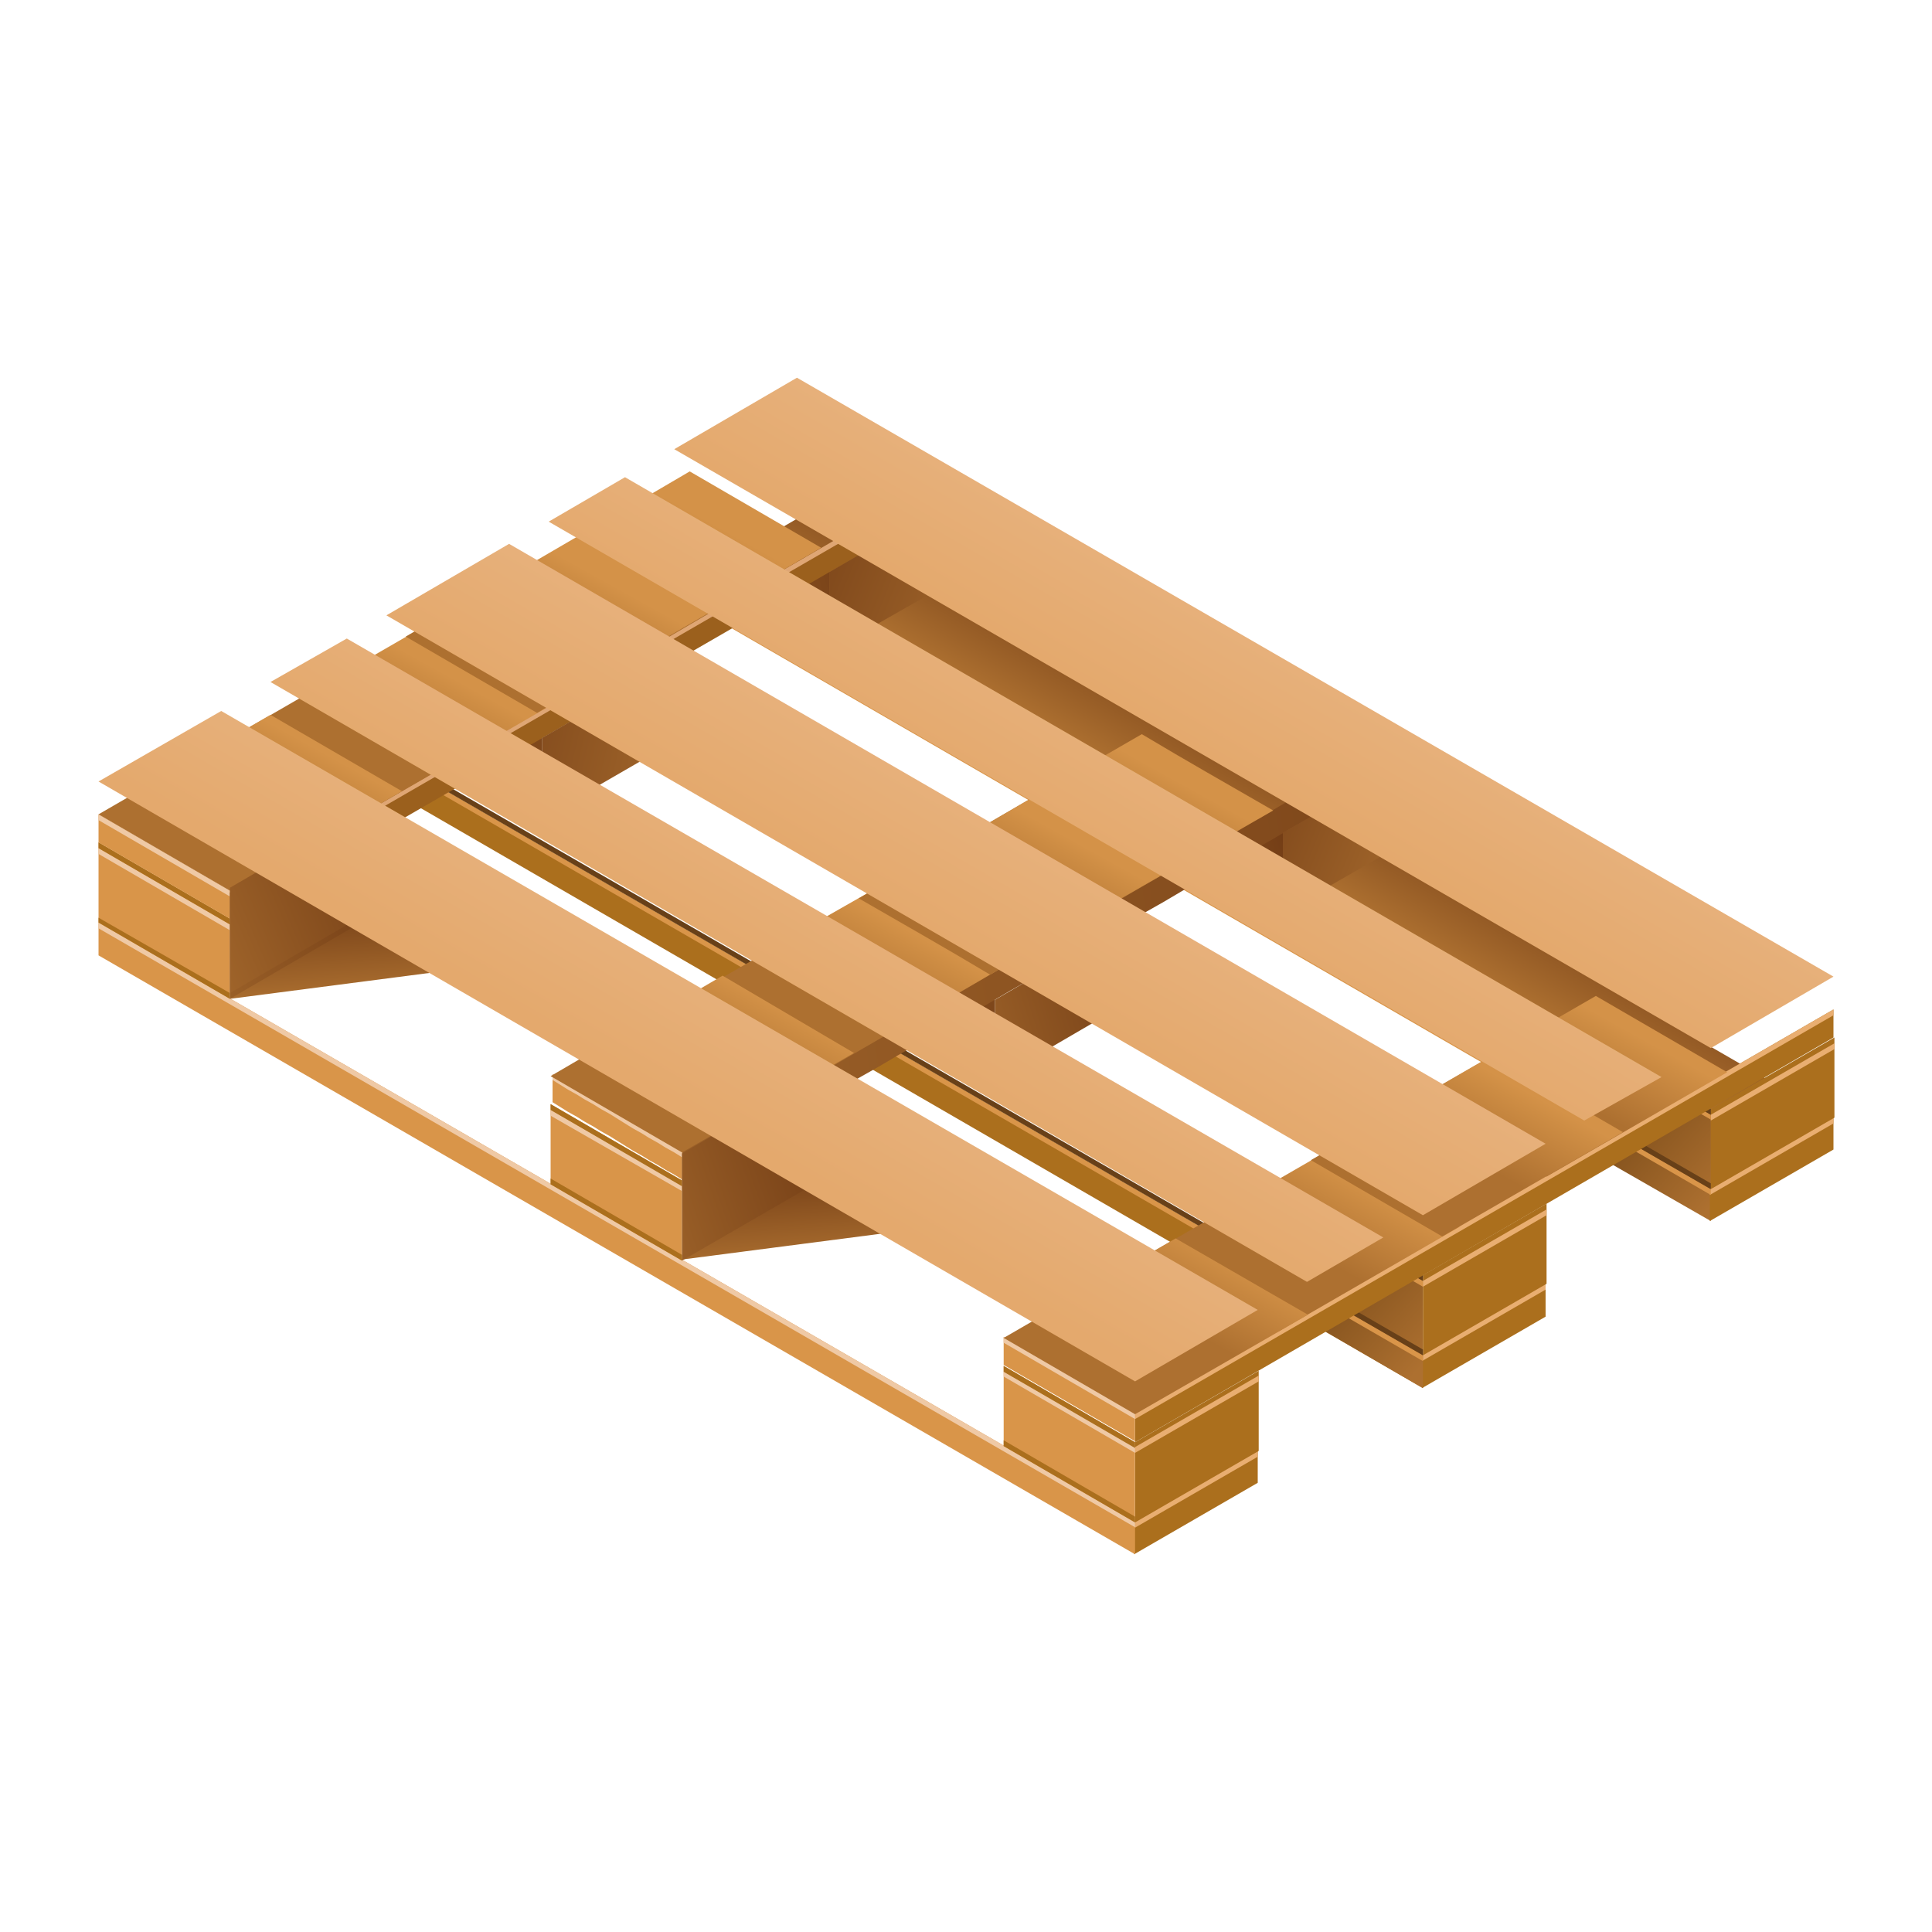
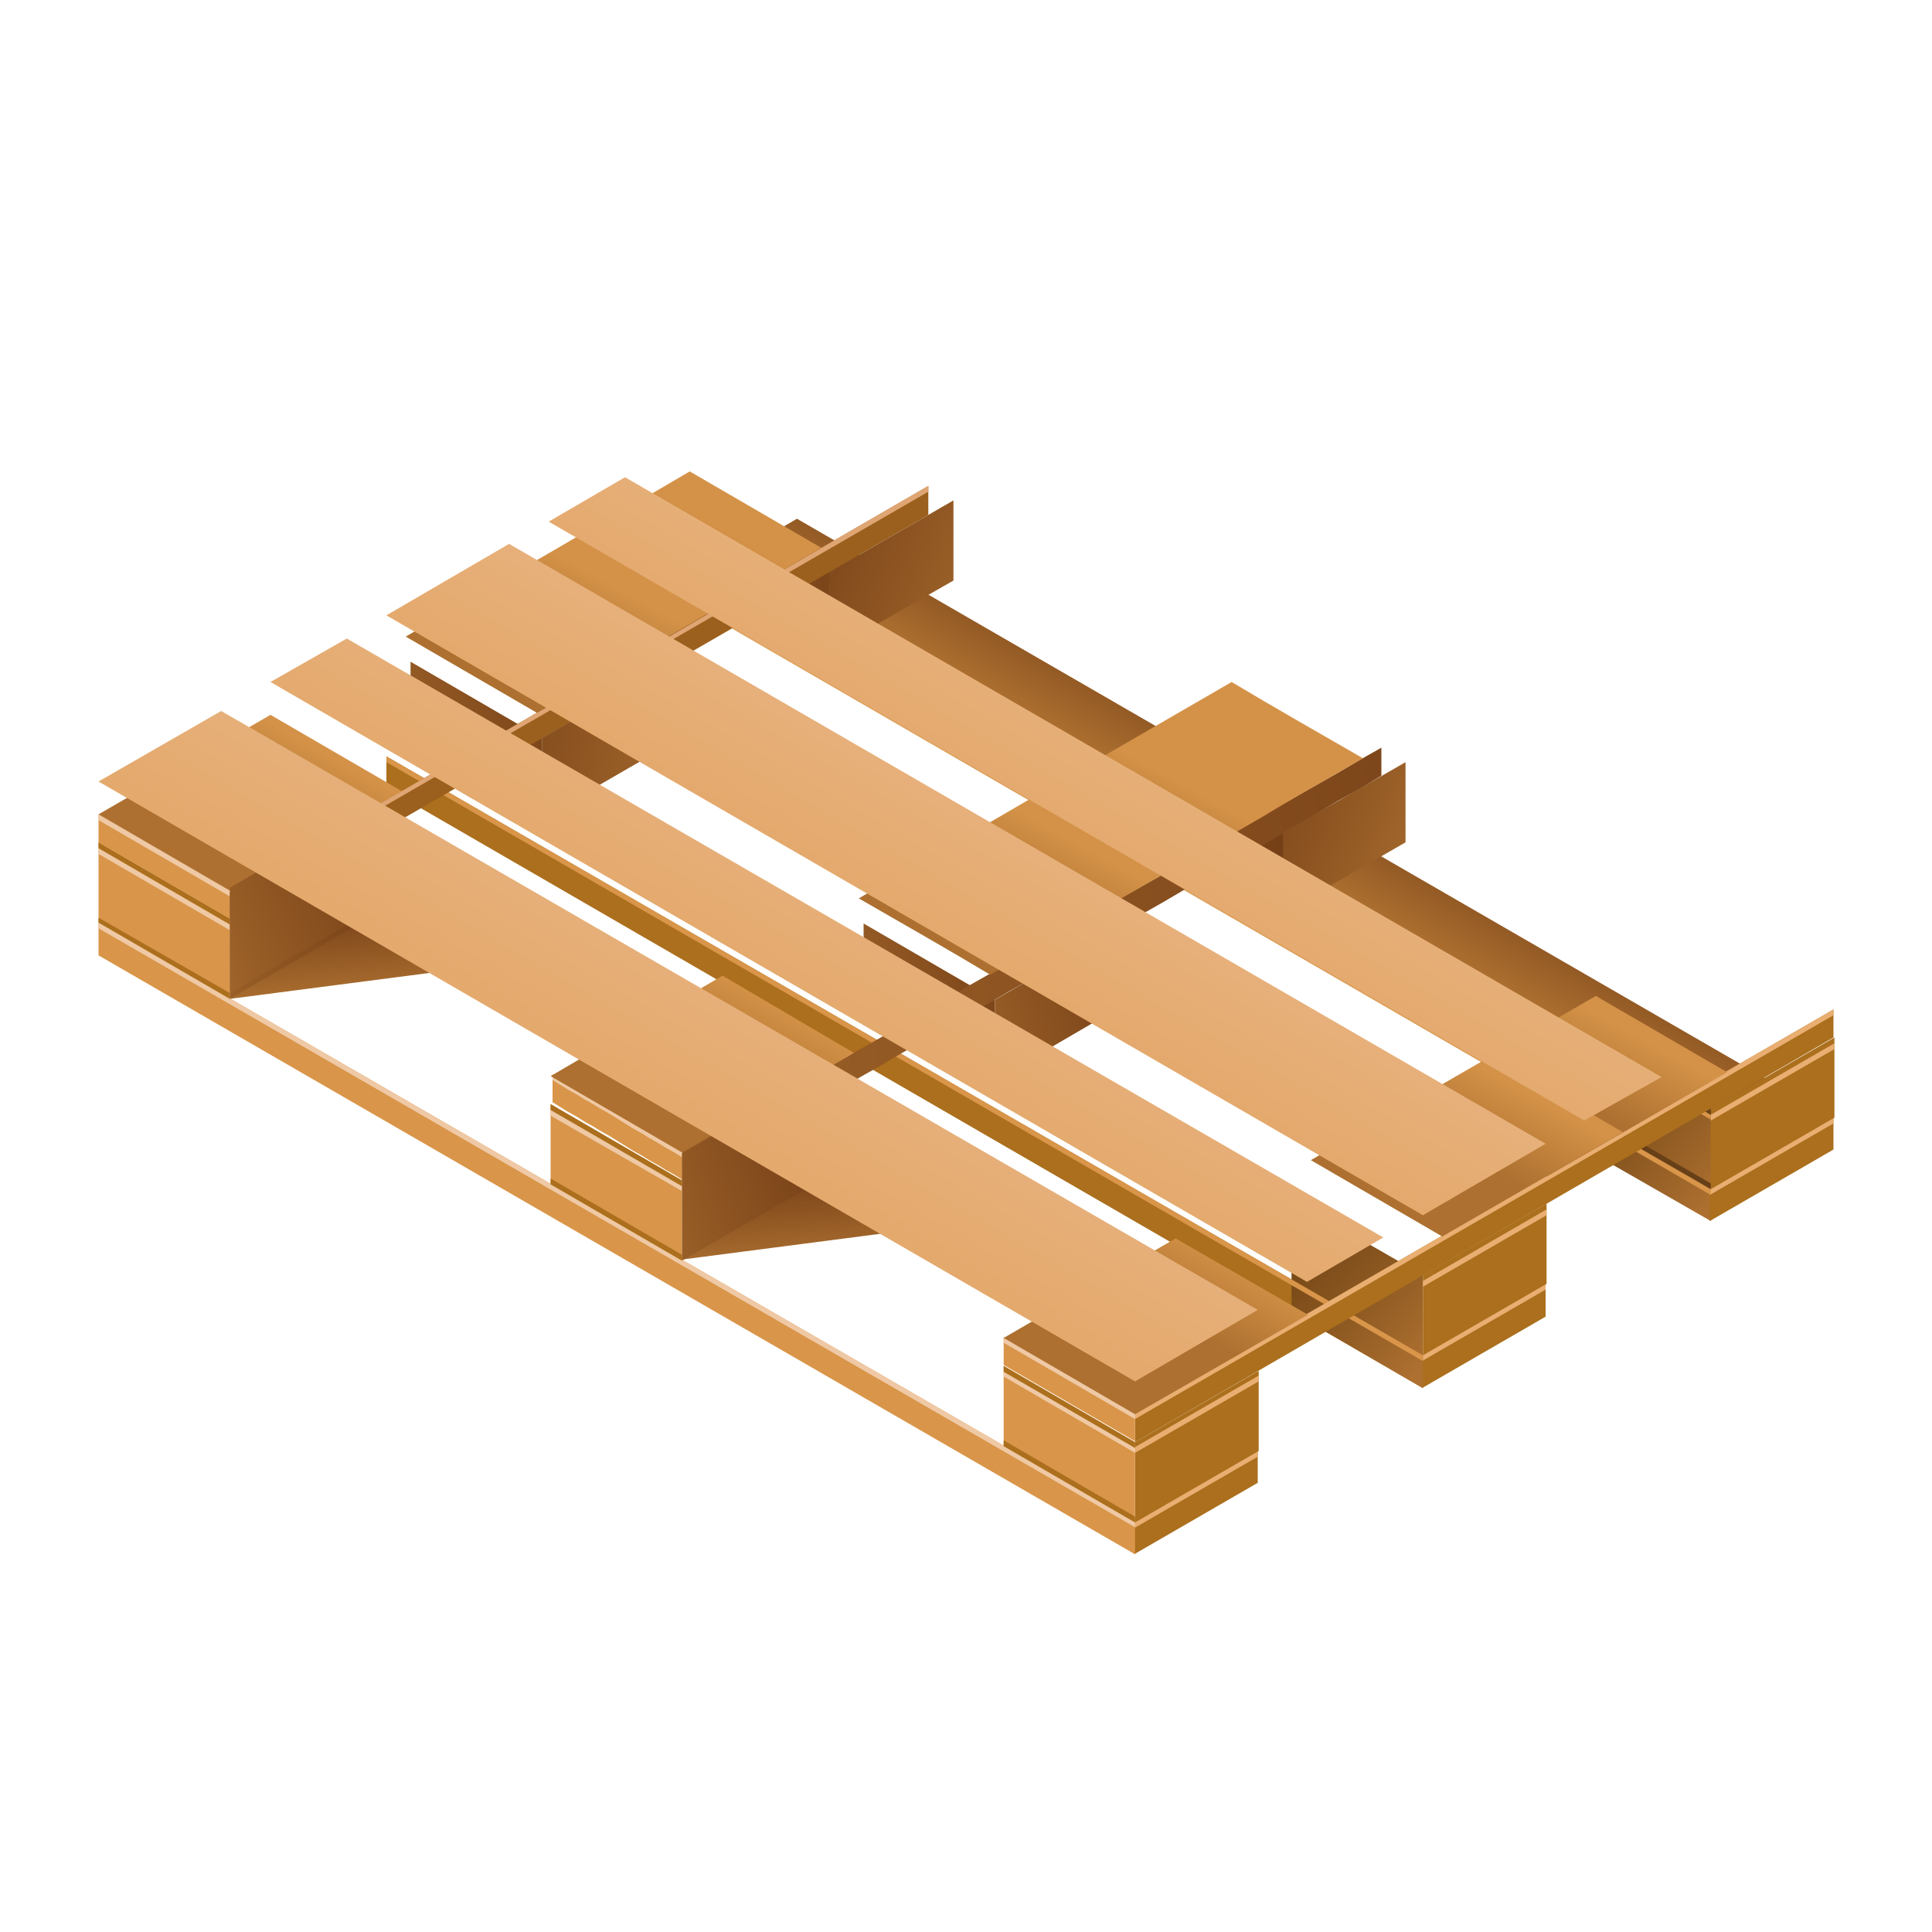
<svg xmlns="http://www.w3.org/2000/svg" xmlns:xlink="http://www.w3.org/1999/xlink" version="1.1" id="Layer_1" x="0px" y="0px" viewBox="0 0 200 200" style="enable-background:new 0 0 200 200;" xml:space="preserve">
  <style type="text/css">
	.st0{clip-path:url(#SVGID_2_);fill:url(#SVGID_3_);}
	.st1{clip-path:url(#SVGID_5_);fill:url(#SVGID_6_);}
	.st2{fill-rule:evenodd;clip-rule:evenodd;fill:#AB6F1D;}
	.st3{fill-rule:evenodd;clip-rule:evenodd;fill:#E9AE71;}
	.st4{fill-rule:evenodd;clip-rule:evenodd;fill:#D99549;}
	.st5{fill-rule:evenodd;clip-rule:evenodd;fill:#EFC9A5;}
	.st6{clip-path:url(#SVGID_8_);fill:url(#SVGID_9_);}
	.st7{clip-path:url(#SVGID_11_);fill:url(#SVGID_12_);}
	.st8{clip-path:url(#SVGID_14_);fill:url(#SVGID_15_);}
	.st9{clip-path:url(#SVGID_17_);fill:url(#SVGID_18_);}
	.st10{fill-rule:evenodd;clip-rule:evenodd;fill:#684018;}
	.st11{clip-path:url(#SVGID_20_);fill:url(#SVGID_21_);}
	.st12{clip-path:url(#SVGID_23_);fill:url(#SVGID_24_);}
	.st13{clip-path:url(#SVGID_26_);fill:url(#SVGID_27_);}
	.st14{clip-path:url(#SVGID_29_);fill:url(#SVGID_30_);}
	.st15{fill-rule:evenodd;clip-rule:evenodd;fill:#9B601D;}
	.st16{fill-rule:evenodd;clip-rule:evenodd;fill:#DFA674;}
	.st17{clip-path:url(#SVGID_32_);fill:url(#SVGID_33_);}
	.st18{clip-path:url(#SVGID_35_);fill:url(#SVGID_36_);}
	.st19{clip-path:url(#SVGID_38_);fill:url(#SVGID_39_);}
	.st20{clip-path:url(#SVGID_41_);fill:url(#SVGID_42_);}
	.st21{clip-path:url(#SVGID_44_);fill:url(#SVGID_45_);}
	.st22{clip-path:url(#SVGID_47_);fill:url(#SVGID_48_);}
	.st23{clip-path:url(#SVGID_50_);fill:url(#SVGID_51_);}
	.st24{clip-path:url(#SVGID_53_);fill:url(#SVGID_54_);}
	.st25{clip-path:url(#SVGID_56_);fill:url(#SVGID_57_);}
	.st26{clip-path:url(#SVGID_59_);fill:url(#SVGID_60_);}
	.st27{clip-path:url(#SVGID_62_);fill:url(#SVGID_63_);}
	.st28{clip-path:url(#SVGID_65_);fill:url(#SVGID_66_);}
	.st29{clip-path:url(#SVGID_68_);fill:url(#SVGID_69_);}
	.st30{clip-path:url(#SVGID_71_);fill:url(#SVGID_72_);}
	.st31{clip-path:url(#SVGID_74_);fill:url(#SVGID_75_);}
	.st32{clip-path:url(#SVGID_77_);fill:url(#SVGID_78_);}
</style>
  <g>
    <g>
      <defs>
        <polygon id="SVGID_1_" points="69.8,61.1 177.1,123.1 189.8,115.7 82.5,53.7    " />
      </defs>
      <clipPath id="SVGID_2_">
        <use xlink:href="#SVGID_1_" style="overflow:visible;" />
      </clipPath>
      <linearGradient id="SVGID_3_" gradientUnits="userSpaceOnUse" x1="-544.743" y1="2663.725" x2="-539.665" y2="2663.725" gradientTransform="matrix(1.315 -2.278 2.278 1.315 -5221.98 -4656.188)">
        <stop offset="0" style="stop-color:#AD7030" />
        <stop offset="0.233" style="stop-color:#9F642A" />
        <stop offset="1" style="stop-color:#743E16" />
      </linearGradient>
      <polygon class="st0" points="159.8,175.1 219.9,71 99.8,1.7 39.7,105.7   " />
    </g>
    <g>
      <defs>
        <polygon id="SVGID_4_" points="163.5,118.6 177.1,126.4 177.1,114.8 163.5,106.9    " />
      </defs>
      <clipPath id="SVGID_5_">
        <use xlink:href="#SVGID_4_" style="overflow:visible;" />
      </clipPath>
      <linearGradient id="SVGID_6_" gradientUnits="userSpaceOnUse" x1="-613.571" y1="2719.25" x2="-608.492" y2="2719.25" gradientTransform="matrix(-2.541 -2.288 2.288 -2.541 -7602.602 5629.493)">
        <stop offset="0" style="stop-color:#AD7030" />
        <stop offset="0.546" style="stop-color:#8C5821" />
        <stop offset="1" style="stop-color:#754716" />
      </linearGradient>
      <polygon class="st1" points="186.8,115.7 169.6,100.2 153.8,117.7 171,133.2   " />
    </g>
    <polygon class="st2" points="147.3,140.3 147.3,143.7 40,81.6 40,78.3  " />
    <path class="st2" d="M189.8,115.7v3.3l-12.8,7.4v-3.3L189.8,115.7z M160,132.9v3.4l-12.8,7.4v-3.4L160,132.9z M130.2,150.2v3.3   l-12.8,7.4v-3.3L130.2,150.2z" />
    <path class="st3" d="M189.8,115.7v0.6l-12.8,7.4v-0.6L189.8,115.7z M160,132.9v0.6l-12.8,7.4v-0.6L160,132.9z M130.2,150.2v0.6   l-12.8,7.4v-0.6L130.2,150.2z" />
    <polygon class="st4" points="117.5,157.5 117.5,160.9 10.2,98.9 10.2,95.5  " />
    <polygon class="st5" points="117.5,157.5 117.5,158.1 10.2,96.1 10.2,95.5  " />
    <g>
      <defs>
        <polygon id="SVGID_7_" points="133.7,124.2 133.7,135.8 147.3,143.7 147.3,143.7 147.3,132 133.7,124.2    " />
      </defs>
      <clipPath id="SVGID_8_">
        <use xlink:href="#SVGID_7_" style="overflow:visible;" />
      </clipPath>
      <linearGradient id="SVGID_9_" gradientUnits="userSpaceOnUse" x1="-611.076" y1="2711.571" x2="-605.998" y2="2711.571" gradientTransform="matrix(-2.54 -2.287 2.287 -2.54 -7606.355 5631.401)">
        <stop offset="0" style="stop-color:#AD7030" />
        <stop offset="0.546" style="stop-color:#8C5821" />
        <stop offset="1" style="stop-color:#754716" />
      </linearGradient>
      <polygon class="st6" points="157,132.9 139.8,117.4 124,134.9 141.2,150.4   " />
    </g>
    <g>
      <defs>
        <polygon id="SVGID_10_" points="23.8,103.4 44.6,100.7 34.1,94.6    " />
      </defs>
      <clipPath id="SVGID_11_">
        <use xlink:href="#SVGID_10_" style="overflow:visible;" />
      </clipPath>
      <linearGradient id="SVGID_12_" gradientUnits="userSpaceOnUse" x1="-537.048" y1="2675.277" x2="-531.969" y2="2675.277" gradientTransform="matrix(-0.135 -1.932 1.932 -0.135 -5207.149 -573.003)">
        <stop offset="0" style="stop-color:#AD7030" />
        <stop offset="0.233" style="stop-color:#9F642A" />
        <stop offset="1" style="stop-color:#743E16" />
      </linearGradient>
      <polygon class="st7" points="45.2,103.3 44.5,93.1 23.2,94.6 23.9,104.8   " />
    </g>
    <g>
      <defs>
        <polygon id="SVGID_13_" points="70.5,130.4 91.3,127.7 80.8,121.6    " />
      </defs>
      <clipPath id="SVGID_14_">
        <use xlink:href="#SVGID_13_" style="overflow:visible;" />
      </clipPath>
      <linearGradient id="SVGID_15_" gradientUnits="userSpaceOnUse" x1="-549.599" y1="2693.813" x2="-544.521" y2="2693.813" gradientTransform="matrix(-0.135 -1.933 1.933 -0.135 -5199.106 -567.859)">
        <stop offset="0" style="stop-color:#AD7030" />
        <stop offset="0.233" style="stop-color:#9F642A" />
        <stop offset="1" style="stop-color:#743E16" />
      </linearGradient>
      <polygon class="st8" points="91.9,130.4 91.2,120.2 69.9,121.7 70.6,131.9   " />
    </g>
    <path class="st2" d="M177.1,114.8v8.3l12.8-7.4v-8.3L177.1,114.8z M117.5,149.3v8.3l12.8-7.4v-8.3L117.5,149.3z M147.3,132v8.3   l12.8-7.4v-8.3L147.3,132z" />
    <path class="st3" d="M177.1,115.4v0.6l12.8-7.4V108L177.1,115.4z M117.5,149.8v0.6l12.8-7.4v-0.6L117.5,149.8z M147.3,132.6v0.6   l12.8-7.4v-0.6L147.3,132.6z" />
    <path class="st4" d="M23.8,95.1v8.3l-13.6-7.9v-8.3L23.8,95.1z M117.5,149.3v8.3l-13.6-7.9v-8.3L117.5,149.3z M70.6,122.2v8.3   L57,122.6v-8.3L70.6,122.2z" />
    <path class="st5" d="M23.8,95.7v0.6l-13.6-7.9v-0.6L23.8,95.7z M117.5,149.8v0.6l-13.6-7.9V142L117.5,149.8z M70.6,122.7v0.6   L57,115.5v-0.6L70.6,122.7z" />
    <path class="st2" d="M23.8,95.1v0.6l-13.6-7.9v-0.6L23.8,95.1z M117.5,149.3v0.6l-13.6-7.9v-0.6L117.5,149.3z M70.6,122.2v0.6   L57,114.9v-0.6L70.6,122.2z" />
    <path class="st2" d="M23.8,102.8v0.6l-13.6-7.9V95L23.8,102.8z M117.5,157v0.6l-13.6-7.9v-0.6L117.5,157z M70.6,129.9v0.6L57,122.6   V122L70.6,129.9z" />
    <g>
      <defs>
        <polygon id="SVGID_16_" points="89.4,103.9 103,111.8 103,103.5 89.4,95.6    " />
      </defs>
      <clipPath id="SVGID_17_">
        <use xlink:href="#SVGID_16_" style="overflow:visible;" />
      </clipPath>
      <linearGradient id="SVGID_18_" gradientUnits="userSpaceOnUse" x1="-598.534" y1="2644.159" x2="-593.456" y2="2644.159" gradientTransform="matrix(5.325 -1.527 1.527 5.325 -770.378 -14885.294)">
        <stop offset="0" style="stop-color:#AD7030" />
        <stop offset="0.233" style="stop-color:#9F642A" />
        <stop offset="1" style="stop-color:#743E16" />
      </linearGradient>
      <polygon class="st9" points="90.4,115.4 107.2,110.5 101.9,92 85.1,96.8   " />
    </g>
-     <polygon class="st4" points="147.3,132.6 147.3,133.2 40,71.1 40,70.6  " />
    <polygon class="st4" points="147.3,140.3 147.3,140.9 40,78.9 40,78.3  " />
-     <polygon class="st10" points="147.3,139.7 147.3,140.3 40,78.3 40,77.7  " />
-     <polygon class="st10" points="147.3,132 147.3,132.6 40,70.6 40,70  " />
    <polygon class="st4" points="177.1,115.4 177.1,115.9 69.8,53.9 69.8,53.3  " />
    <polygon class="st4" points="177.1,123.1 177.1,123.7 69.8,61.6 69.8,61.1  " />
    <polygon class="st10" points="177.1,122.5 177.1,123.1 69.8,61.1 69.8,60.5  " />
    <polygon class="st10" points="177.1,114.8 177.1,115.4 69.8,53.3 69.8,52.8  " />
    <g>
      <defs>
        <polygon id="SVGID_19_" points="119.2,86.7 132.8,94.5 132.8,94.5 132.8,86.2 119.2,78.4    " />
      </defs>
      <clipPath id="SVGID_20_">
        <use xlink:href="#SVGID_19_" style="overflow:visible;" />
      </clipPath>
      <linearGradient id="SVGID_21_" gradientUnits="userSpaceOnUse" x1="-589.716" y1="2640.987" x2="-584.637" y2="2640.987" gradientTransform="matrix(4.607 -1.586 1.586 4.607 -1362.998 -13009.433)">
        <stop offset="0" style="stop-color:#AD7030" />
        <stop offset="0.233" style="stop-color:#9F642A" />
        <stop offset="1" style="stop-color:#743E16" />
      </linearGradient>
      <polygon class="st11" points="120.6,98.7 137.7,92.8 131.3,74.2 114.2,80.1   " />
    </g>
    <g>
      <defs>
        <polygon id="SVGID_22_" points="72.3,59.6 85.9,67.4 85.9,59.2 72.3,51.3    " />
      </defs>
      <clipPath id="SVGID_23_">
        <use xlink:href="#SVGID_22_" style="overflow:visible;" />
      </clipPath>
      <linearGradient id="SVGID_24_" gradientUnits="userSpaceOnUse" x1="-597.887" y1="2638.637" x2="-592.808" y2="2638.637" gradientTransform="matrix(5.319 -1.831 1.831 5.319 -1589.678 -15064.728)">
        <stop offset="0" style="stop-color:#AD7030" />
        <stop offset="0.233" style="stop-color:#9F642A" />
        <stop offset="1" style="stop-color:#743E16" />
      </linearGradient>
      <polygon class="st12" points="73.8,71.6 90.9,65.7 84.5,47.1 67.4,53   " />
    </g>
    <g>
      <defs>
        <polygon id="SVGID_25_" points="42.5,76.8 56.1,84.7 56.1,84.7 56.1,84.7 56.1,76.4 42.5,68.5    " />
      </defs>
      <clipPath id="SVGID_26_">
        <use xlink:href="#SVGID_25_" style="overflow:visible;" />
      </clipPath>
      <linearGradient id="SVGID_27_" gradientUnits="userSpaceOnUse" x1="-602.714" y1="2639.584" x2="-597.635" y2="2639.584" gradientTransform="matrix(5.32 -1.832 1.832 5.32 -1595.902 -15064.671)">
        <stop offset="0" style="stop-color:#AD7030" />
        <stop offset="0.233" style="stop-color:#9F642A" />
        <stop offset="1" style="stop-color:#743E16" />
      </linearGradient>
      <polygon class="st13" points="44,88.9 61.1,83 54.7,64.3 37.5,70.2   " />
    </g>
    <g>
      <defs>
        <polygon id="SVGID_28_" points="140.7,78.7 138.5,80 136.2,81.3 133.9,82.6 131.7,83.9 129.4,85.3 127.2,86.5 124.9,87.9      122.6,89.2 120.4,90.5 118.1,91.8 115.8,93.1 113.6,94.4 111.3,95.7 109.1,97 106.8,98.3 104.5,99.6 102.3,100.9 100,102.2      97.8,103.6 95.5,104.9 93.2,106.2 91,107.5 88.7,108.8 86.4,110.1 84.2,111.4 81.9,112.7 79.7,114 77.4,115.3 75.1,116.6      72.9,117.9 70.6,119.2 70.6,122.2 72.9,120.9 75.1,119.6 77.4,118.3 79.7,117 81.9,115.6 84.2,114.3 86.4,113 88.7,111.7      91,110.4 93.2,109.1 95.5,107.8 97.8,106.5 100,105.2 102.3,103.9 104.5,102.6 106.8,101.3 109.1,100 111.3,98.6 113.6,97.3      115.8,96 118.1,94.7 120.4,93.4 122.6,92.1 124.9,90.8 127.2,89.5 129.4,88.2 131.7,86.9 133.9,85.6 136.2,84.3 138.5,82.9      140.7,81.7 143,80.3 143,77.4 143,77.4    " />
      </defs>
      <clipPath id="SVGID_29_">
        <use xlink:href="#SVGID_28_" style="overflow:visible;" />
      </clipPath>
      <linearGradient id="SVGID_30_" gradientUnits="userSpaceOnUse" x1="-612.405" y1="2662.148" x2="-607.326" y2="2662.148" gradientTransform="matrix(28.629 -4.024 4.024 28.629 6845.544 -78567.633)">
        <stop offset="0" style="stop-color:#AD7030" />
        <stop offset="0.233" style="stop-color:#9F642A" />
        <stop offset="1" style="stop-color:#743E16" />
      </linearGradient>
      <polygon class="st14" points="72,132.2 149.2,121.3 141.6,67.4 64.4,78.3   " />
    </g>
    <polygon class="st15" points="96.1,50.3 96.1,53.3 23.8,95.1 23.8,92.2  " />
    <polygon class="st16" points="96.1,50.3 96.1,50.9 23.8,92.7 23.8,92.2  " />
    <polygon class="st2" points="189.8,104.5 189.8,107.4 117.5,149.3 117.5,146.3  " />
    <polygon class="st3" points="189.8,104.5 189.8,105.1 117.5,146.9 117.5,146.3  " />
    <path class="st4" d="M117.5,146.3v2.9l-13.6-7.9v-2.9L117.5,146.3z M23.8,92.2v2.9l-13.6-7.9v-2.9L23.8,92.2z M70.6,119.2v2.9   l-0.8-0.5l-0.9-0.5l-0.8-0.5l-0.9-0.5l-0.8-0.5l-0.9-0.5l-0.8-0.5l-0.8-0.5l-0.8-0.5l-0.9-0.5l-0.8-0.5l-0.9-0.5l-0.8-0.5l-0.9-0.5   l-0.8-0.5l-0.8-0.5v-2.9l0.8,0.5l0.8,0.5l0.9,0.5l0.8,0.5l0.9,0.5l0.8,0.5l0.9,0.5l0.8,0.5l0.8,0.5l0.8,0.5l0.9,0.5l0.8,0.5   l0.9,0.5l0.8,0.5l0.9,0.5L70.6,119.2z" />
    <path class="st5" d="M117.5,146.3v0.6l-13.6-7.9v-0.6L117.5,146.3z M23.8,92.2v0.6l-13.6-7.9v-0.6L23.8,92.2z M70.6,119.2v0.6   l-0.8-0.5l-0.9-0.5l-0.8-0.5l-0.9-0.5l-0.8-0.5l-0.9-0.5l-0.8-0.5l-0.8-0.5l-0.8-0.5l-0.9-0.5l-0.8-0.5l-0.9-0.5l-0.8-0.5l-0.9-0.5   l-0.8-0.5l-0.8-0.5v-0.6l0.8,0.5l0.8,0.5l0.9,0.5l0.8,0.5l0.9,0.5l0.8,0.5l0.9,0.5l0.8,0.5l0.8,0.5l0.8,0.5l0.9,0.5l0.8,0.5   l0.9,0.5l0.8,0.5l0.9,0.5L70.6,119.2z" />
    <g>
      <defs>
-         <path id="SVGID_31_" d="M118.8,129.9l13.6,7.9l18.7-10.8l-13.6-7.9L118.8,129.9z M81.3,97.4c1.4-0.8,2.7-1.5-9.3,5.4l13.6,7.9     c12.1-7,10.7-6.2,9.3-5.4c-1.3,0.8-2.7,1.6,9.3-5.4c-4.5-2.6-9.1-5.2-13.6-7.9C78.5,98.9,79.9,98.1,81.3,97.4 M25.1,75.7     l13.6,7.9l18.7-10.8l-13.6-7.9L25.1,75.7z" />
-       </defs>
+         </defs>
      <clipPath id="SVGID_32_">
        <use xlink:href="#SVGID_31_" style="overflow:visible;" />
      </clipPath>
      <linearGradient id="SVGID_33_" gradientUnits="userSpaceOnUse" x1="-702.989" y1="2683.813" x2="-697.91" y2="2683.813" gradientTransform="matrix(-0.859 1.549 -1.549 -0.859 3644.927 3489.267)">
        <stop offset="0" style="stop-color:#D49248" />
        <stop offset="0.142" style="stop-color:#CE8D44" />
        <stop offset="1" style="stop-color:#AD7030" />
      </linearGradient>
      <polygon class="st17" points="54.7,11.4 -5.8,120.6 121.4,191.1 181.9,82   " />
    </g>
    <g>
      <defs>
-         <path id="SVGID_34_" d="M146.5,113.9l13.6,7.9l18.7-10.8l-13.6-7.9L146.5,113.9z M108.9,81.4c1.4-0.8,2.7-1.6-9.3,5.4     c4.5,2.6,9.1,5.2,13.6,7.9c12.1-7,10.7-6.2,9.3-5.4c-1.4,0.8-2.7,1.5,9.3-5.4c-4.5-2.6-9.1-5.2-13.6-7.9     C106.2,82.9,107.6,82.2,108.9,81.4 M52.8,59.7l13.6,7.9L85,56.7l-13.6-7.9L52.8,59.7z" />
+         <path id="SVGID_34_" d="M146.5,113.9l13.6,7.9l18.7-10.8l-13.6-7.9L146.5,113.9z M108.9,81.4c4.5,2.6,9.1,5.2,13.6,7.9c12.1-7,10.7-6.2,9.3-5.4c-1.4,0.8-2.7,1.5,9.3-5.4c-4.5-2.6-9.1-5.2-13.6-7.9     C106.2,82.9,107.6,82.2,108.9,81.4 M52.8,59.7l13.6,7.9L85,56.7l-13.6-7.9L52.8,59.7z" />
      </defs>
      <clipPath id="SVGID_35_">
        <use xlink:href="#SVGID_34_" style="overflow:visible;" />
      </clipPath>
      <linearGradient id="SVGID_36_" gradientUnits="userSpaceOnUse" x1="-716.928" y1="2676.406" x2="-711.849" y2="2676.406" gradientTransform="matrix(-0.853 1.54 -1.54 -0.853 3628.482 3465.943)">
        <stop offset="0" style="stop-color:#D49248" />
        <stop offset="0.142" style="stop-color:#CE8D44" />
        <stop offset="1" style="stop-color:#AD7030" />
      </linearGradient>
      <polygon class="st18" points="82.4,-4.5 21.9,104.6 149.1,175.2 209.6,66   " />
    </g>
    <g>
      <defs>
        <path id="SVGID_37_" d="M135.7,120.1l13.6,7.9l18.7-10.8l-13.6-7.9L135.7,120.1z M98.2,87.6c1.4-0.8,2.7-1.6-9.3,5.4     c4.5,2.6,9.1,5.2,13.6,7.9c12.1-7,10.7-6.2,9.3-5.4c-1.4,0.8-2.7,1.5,9.3-5.4c-4.5-2.6-9.1-5.2-13.6-7.9     C95.5,89.2,96.8,88.4,98.2,87.6 M42,65.9l13.6,7.9l18.7-10.9l-13.6-7.9L42,65.9z" />
      </defs>
      <clipPath id="SVGID_38_">
        <use xlink:href="#SVGID_37_" style="overflow:visible;" />
      </clipPath>
      <linearGradient id="SVGID_39_" gradientUnits="userSpaceOnUse" x1="-711.546" y1="2679.382" x2="-706.467" y2="2679.382" gradientTransform="matrix(-0.85 1.533 -1.533 -0.85 3610.409 3453.37)">
        <stop offset="0" style="stop-color:#D49248" />
        <stop offset="0.142" style="stop-color:#CE8D44" />
        <stop offset="1" style="stop-color:#AD7030" />
      </linearGradient>
      <polygon class="st19" points="71.6,1.7 11.1,110.8 138.4,181.4 198.9,72.2   " />
    </g>
    <g>
      <defs>
        <path id="SVGID_40_" d="M103.9,138.5l13.6,7.9l17.9-10.3l-13.7-7.9L103.9,138.5z M57,111.4l13.6,7.9l17.8-10.3L74.8,101L57,111.4     z M10.2,84.3l13.6,7.9l17.8-10.3L28,74v0L10.2,84.3z" />
      </defs>
      <clipPath id="SVGID_41_">
        <use xlink:href="#SVGID_40_" style="overflow:visible;" />
      </clipPath>
      <linearGradient id="SVGID_42_" gradientUnits="userSpaceOnUse" x1="-698.619" y1="2688.144" x2="-693.541" y2="2688.144" gradientTransform="matrix(-0.85 1.534 -1.534 -0.85 3607.099 3458.773)">
        <stop offset="0" style="stop-color:#D49248" />
        <stop offset="0.142" style="stop-color:#CE8D44" />
        <stop offset="1" style="stop-color:#AD7030" />
      </linearGradient>
      <polygon class="st20" points="39.6,20.9 -20.5,129.3 105.9,199.4 166,91   " />
    </g>
    <g>
      <defs>
        <polygon id="SVGID_43_" points="70.6,119.4 70.6,130.5 70.6,130.5 83.4,123.1 83.4,112 83.4,112    " />
      </defs>
      <clipPath id="SVGID_44_">
        <use xlink:href="#SVGID_43_" style="overflow:visible;" />
      </clipPath>
      <linearGradient id="SVGID_45_" gradientUnits="userSpaceOnUse" x1="-600.506" y1="2646.04" x2="-595.427" y2="2646.04" gradientTransform="matrix(5.104 -1.757 1.757 5.104 -1524.328 -14433.062)">
        <stop offset="0" style="stop-color:#AD7030" />
        <stop offset="0.233" style="stop-color:#9F642A" />
        <stop offset="1" style="stop-color:#743E16" />
      </linearGradient>
      <polygon class="st21" points="72,134.4 89.1,128.5 82,108.1 64.9,114   " />
    </g>
    <g>
      <defs>
        <polygon id="SVGID_46_" points="23.8,92.4 23.8,103.4 36.5,96 36.5,85.1 36.5,85.1    " />
      </defs>
      <clipPath id="SVGID_47_">
        <use xlink:href="#SVGID_46_" style="overflow:visible;" />
      </clipPath>
      <linearGradient id="SVGID_48_" gradientUnits="userSpaceOnUse" x1="-604.115" y1="2641.113" x2="-599.036" y2="2641.113" gradientTransform="matrix(5.045 -2.141 2.141 5.045 -2593.912 -14516.627)">
        <stop offset="0" style="stop-color:#AD7030" />
        <stop offset="0.233" style="stop-color:#9F642A" />
        <stop offset="1" style="stop-color:#743E16" />
      </linearGradient>
      <polygon class="st22" points="25.7,108 43.1,100.6 34.6,80.5 17.2,87.9   " />
    </g>
    <g>
      <defs>
        <polygon id="SVGID_49_" points="23.8,91.9 23.8,102.8 36.5,95.4 36.5,84.5 36.5,84.5    " />
      </defs>
      <clipPath id="SVGID_50_">
        <use xlink:href="#SVGID_49_" style="overflow:visible;" />
      </clipPath>
      <linearGradient id="SVGID_51_" gradientUnits="userSpaceOnUse" x1="-604.083" y1="2641.039" x2="-599.005" y2="2641.039" gradientTransform="matrix(5.045 -2.142 2.142 5.045 -2594.128 -14517.949)">
        <stop offset="0" style="stop-color:#AD7030" />
        <stop offset="0.233" style="stop-color:#9F642A" />
        <stop offset="1" style="stop-color:#743E16" />
      </linearGradient>
      <polygon class="st23" points="25.7,107.4 43.1,100 34.6,79.9 17.2,87.3   " />
    </g>
    <g>
      <defs>
        <polygon id="SVGID_52_" points="103,103.5 103,111.8 115.7,104.4 115.7,96.1 115.7,96.1    " />
      </defs>
      <clipPath id="SVGID_53_">
        <use xlink:href="#SVGID_52_" style="overflow:visible;" />
      </clipPath>
      <linearGradient id="SVGID_54_" gradientUnits="userSpaceOnUse" x1="-595.337" y1="2643.905" x2="-590.259" y2="2643.905" gradientTransform="matrix(5.035 -1.539 1.539 5.035 -978.519 -14118.958)">
        <stop offset="0" style="stop-color:#AD7030" />
        <stop offset="0.233" style="stop-color:#9F642A" />
        <stop offset="1" style="stop-color:#743E16" />
      </linearGradient>
      <polygon class="st24" points="104,115.3 120.1,110.4 114.6,92.5 98.6,97.4   " />
    </g>
    <g>
      <defs>
        <polygon id="SVGID_55_" points="132.8,86.2 132.8,94.5 145.5,87.2 145.5,78.9 145.5,78.9    " />
      </defs>
      <clipPath id="SVGID_56_">
        <use xlink:href="#SVGID_55_" style="overflow:visible;" />
      </clipPath>
      <linearGradient id="SVGID_57_" gradientUnits="userSpaceOnUse" x1="-619.493" y1="2702.984" x2="-614.415" y2="2702.984" gradientTransform="matrix(-4.716 -1.905 1.905 -4.716 -7920.867 11658.244)">
        <stop offset="0" style="stop-color:#AD7030" />
        <stop offset="0.233" style="stop-color:#9F642A" />
        <stop offset="1" style="stop-color:#743E16" />
      </linearGradient>
      <polygon class="st25" points="151,81.1 134.6,74.4 127.3,92.3 143.7,99   " />
    </g>
    <g>
      <defs>
        <polygon id="SVGID_58_" points="85.9,59.2 85.9,67.4 85.9,67.4 98.7,60.1 98.7,51.8    " />
      </defs>
      <clipPath id="SVGID_59_">
        <use xlink:href="#SVGID_58_" style="overflow:visible;" />
      </clipPath>
      <linearGradient id="SVGID_60_" gradientUnits="userSpaceOnUse" x1="-611.838" y1="2699.184" x2="-606.759" y2="2699.184" gradientTransform="matrix(-5.448 -2.201 2.201 -5.448 -9166.207 13423.243)">
        <stop offset="0" style="stop-color:#AD7030" />
        <stop offset="0.233" style="stop-color:#9F642A" />
        <stop offset="1" style="stop-color:#743E16" />
      </linearGradient>
      <polygon class="st26" points="104.1,54 87.7,47.4 80.5,65.2 96.9,71.9   " />
    </g>
    <g>
      <defs>
        <polygon id="SVGID_61_" points="56.1,76.4 56.1,84.7 56.1,84.7 68.9,77.3 68.9,69    " />
      </defs>
      <clipPath id="SVGID_62_">
        <use xlink:href="#SVGID_61_" style="overflow:visible;" />
      </clipPath>
      <linearGradient id="SVGID_63_" gradientUnits="userSpaceOnUse" x1="-613.234" y1="2694.938" x2="-608.155" y2="2694.938" gradientTransform="matrix(-5.966 -1.377 1.377 -5.966 -7292.962 15312.512)">
        <stop offset="0" style="stop-color:#AD7030" />
        <stop offset="0.233" style="stop-color:#9F642A" />
        <stop offset="1" style="stop-color:#743E16" />
      </linearGradient>
      <polygon class="st27" points="72.3,69.8 56.8,66.2 52.7,83.9 68.2,87.5   " />
    </g>
    <g>
      <defs>
        <polygon id="SVGID_64_" points="40,63.7 147.3,125.8 160,118.4 52.7,56.3    " />
      </defs>
      <clipPath id="SVGID_65_">
        <use xlink:href="#SVGID_64_" style="overflow:visible;" />
      </clipPath>
      <linearGradient id="SVGID_66_" gradientUnits="userSpaceOnUse" x1="-554.618" y1="2656.711" x2="-549.54" y2="2656.711" gradientTransform="matrix(1.374 -2.38 2.38 1.374 -5464.049 -4873.768)">
        <stop offset="0" style="stop-color:#E4A96D" />
        <stop offset="1" style="stop-color:#E7B17C" />
      </linearGradient>
      <polygon class="st28" points="130,177.7 190.1,73.7 70,4.4 9.9,108.4   " />
    </g>
    <g>
      <defs>
        <polygon id="SVGID_67_" points="10.2,80.9 117.5,143 130.2,135.6 22.9,73.6    " />
      </defs>
      <clipPath id="SVGID_68_">
        <use xlink:href="#SVGID_67_" style="overflow:visible;" />
      </clipPath>
      <linearGradient id="SVGID_69_" gradientUnits="userSpaceOnUse" x1="-563.347" y1="2651.689" x2="-558.269" y2="2651.689" gradientTransform="matrix(1.374 -2.381 2.381 1.374 -5471.329 -4871.689)">
        <stop offset="0" style="stop-color:#E4A96D" />
        <stop offset="1" style="stop-color:#E7B17C" />
      </linearGradient>
      <polygon class="st29" points="100.2,195 160.3,90.9 40.2,21.6 -19.9,125.6   " />
    </g>
    <g>
      <defs>
        <polygon id="SVGID_70_" points="56.8,54 164,116 172,111.5 64.7,49.4    " />
      </defs>
      <clipPath id="SVGID_71_">
        <use xlink:href="#SVGID_70_" style="overflow:visible;" />
      </clipPath>
      <linearGradient id="SVGID_72_" gradientUnits="userSpaceOnUse" x1="-547.74" y1="2658.808" x2="-542.661" y2="2658.808" gradientTransform="matrix(1.319 -2.285 2.285 1.319 -5242.086 -4671.526)">
        <stop offset="0" style="stop-color:#E4A96D" />
        <stop offset="1" style="stop-color:#E7B17C" />
      </linearGradient>
      <polygon class="st30" points="143.2,165.9 200.8,66.1 85.6,-0.5 27.9,99.4   " />
    </g>
    <g>
      <defs>
        <polygon id="SVGID_73_" points="28,70.6 135.3,132.7 143.2,128.1 35.9,66.1    " />
      </defs>
      <clipPath id="SVGID_74_">
        <use xlink:href="#SVGID_73_" style="overflow:visible;" />
      </clipPath>
      <linearGradient id="SVGID_75_" gradientUnits="userSpaceOnUse" x1="-556.456" y1="2653.748" x2="-551.377" y2="2653.748" gradientTransform="matrix(1.318 -2.284 2.284 1.318 -5243.88 -4664.653)">
        <stop offset="0" style="stop-color:#E4A96D" />
        <stop offset="1" style="stop-color:#E7B17C" />
      </linearGradient>
      <polygon class="st31" points="114.4,182.6 172.1,82.7 56.8,16.2 -0.9,116   " />
    </g>
    <g>
      <defs>
-         <polygon id="SVGID_76_" points="69.8,46.5 177.1,108.5 189.8,101.1 82.5,39.1    " />
-       </defs>
+         </defs>
      <clipPath id="SVGID_77_">
        <use xlink:href="#SVGID_76_" style="overflow:visible;" />
      </clipPath>
      <linearGradient id="SVGID_78_" gradientUnits="userSpaceOnUse" x1="-545.914" y1="2661.737" x2="-540.836" y2="2661.737" gradientTransform="matrix(1.374 -2.38 2.38 1.374 -5459.094 -4878.011)">
        <stop offset="0" style="stop-color:#E4A96D" />
        <stop offset="1" style="stop-color:#E7B17C" />
      </linearGradient>
      <polygon class="st32" points="159.8,160.5 219.9,56.5 99.8,-12.9 39.7,91.2   " />
    </g>
  </g>
</svg>